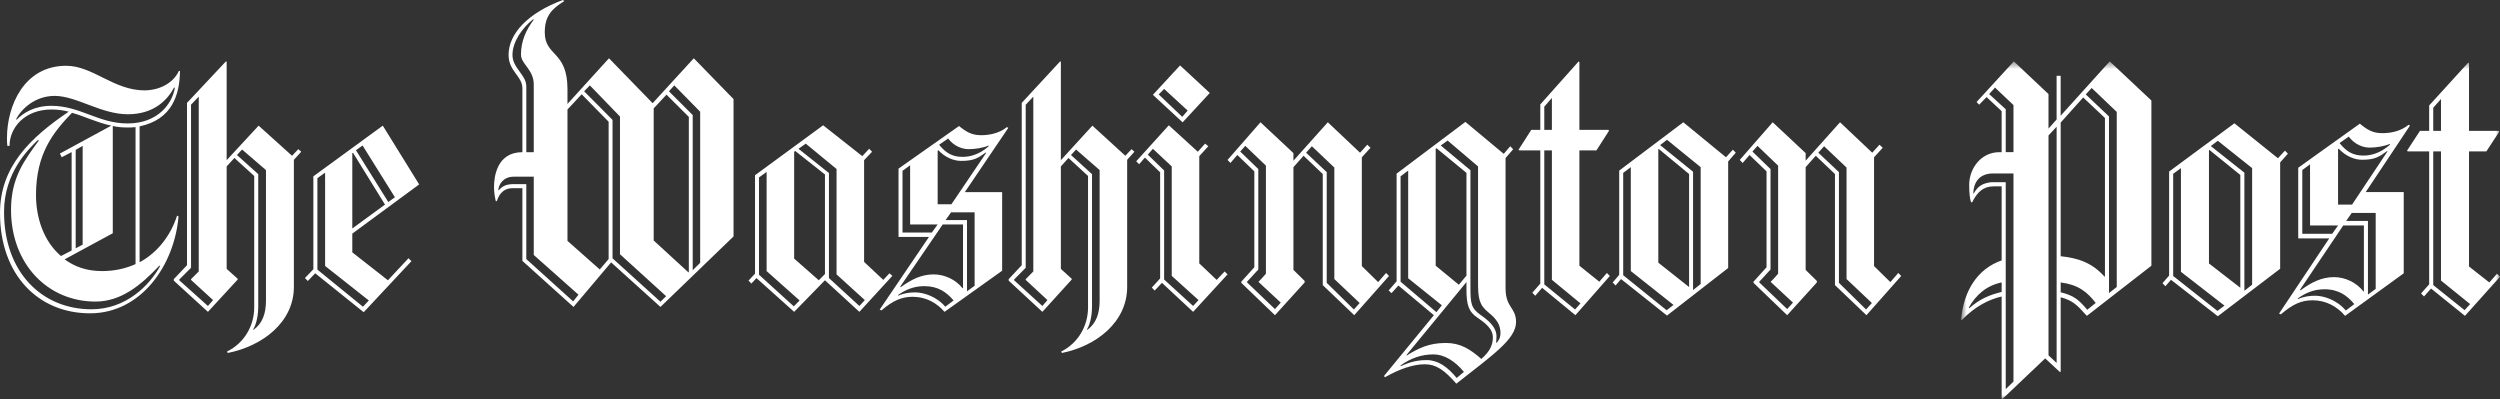
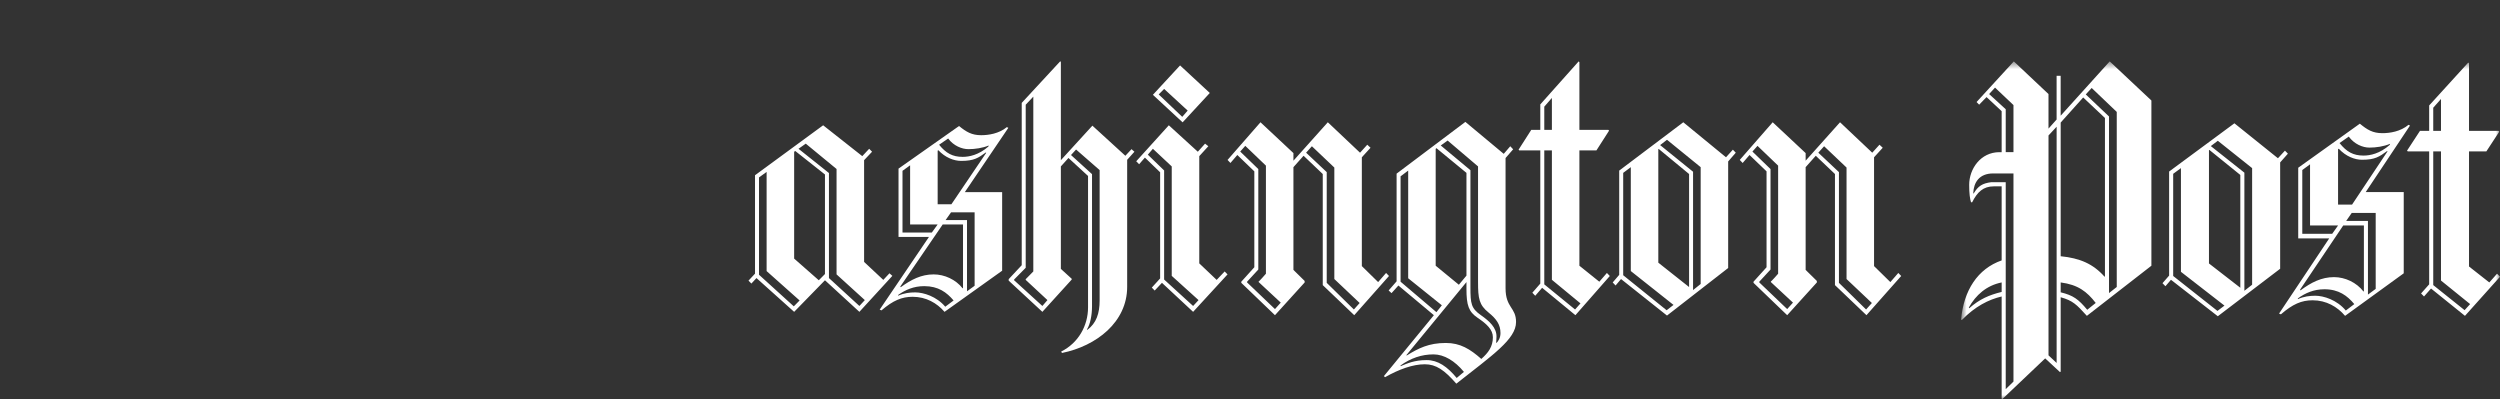
<svg xmlns="http://www.w3.org/2000/svg" width="307" height="49" viewBox="0 0 307 49" fill="none">
  <rect x="0" y="0" width="307" height="49" fill="#333333" stroke="none" />
-   <path fill-rule="evenodd" clip-rule="evenodd" d="M44.525 17.865L43.713 18.451L47.683 24.81L48.495 24.224L44.525 17.865ZM43.352 18.767L43.262 18.812V28.058L47.277 25.126L43.352 18.767ZM39.923 32.658V21.202L38.976 21.879V33.109L44.57 37.664L45.292 36.898L39.923 32.658ZM43.262 28.689V30.989L47.637 34.416L50.164 31.711L50.525 32.071L44.661 38.339L38.706 33.559L37.804 34.506L37.443 34.146L38.481 33.063V21.653L47.007 15.43L51.473 22.646L43.262 28.689ZM32.66 20.886L29.728 18.361L29.097 19.038L31.713 21.384V37.619C31.713 38.701 31.488 39.828 31.082 40.46L31.127 40.505C32.255 39.693 32.661 38.475 32.661 36.897V20.886H32.66ZM23.458 34.371V34.282L24.405 33.334V11.867L23.458 12.86V32.883L22.014 34.327V34.417L25.532 37.574L26.164 36.852L23.458 34.371ZM36.089 19.624V35.228C36.089 39.558 32.255 42.49 27.969 43.346L27.879 43.166C30 42.128 31.217 40.009 31.217 37.754V21.608L28.782 19.399L27.834 20.436V33.019L29.188 34.236V34.327L25.534 38.295L21.339 34.462V34.282L22.963 32.568V12.634L27.744 7.538L27.834 7.583V19.669L31.759 15.43L35.864 19.129L36.631 18.317L36.992 18.633L36.089 19.624ZM10.15 17.911L9.293 18.407V30.493L10.15 30.042V17.911ZM16.646 15.61C16.33 15.655 16.015 15.655 15.653 15.655C15.022 15.655 14.435 15.61 13.849 15.474V28.643L7.939 31.846C9.157 32.748 10.646 33.289 12.54 33.289C14.074 33.289 15.427 32.973 16.645 32.432V15.61H16.646ZM8.841 13.851C6.541 16.242 4.42 18.858 4.42 23.954C4.42 26.75 5.367 29.636 7.488 31.44L8.796 30.763V18.677L7.578 19.308L7.353 18.857L13.668 15.429C11.954 15.069 10.421 14.303 8.841 13.851ZM21.382 10.74C20.616 12.183 18.992 14.031 15.698 14.031C12.405 14.031 9.383 11.776 6.721 11.776C4.285 11.776 2.616 13.4 1.984 14.618L2.03 14.709C2.887 13.851 4.195 12.995 6.315 12.995C9.834 12.995 12.09 15.16 15.653 15.16C19.443 15.16 21.157 12.679 21.473 10.785L21.382 10.74ZM19.578 32.613C17.323 35.002 14.887 37.033 11.729 37.033C5.865 37.033 1.354 32.432 1.354 25.757C1.354 21.834 2.978 19.715 4.782 17.234H4.602C3.474 18.361 0.497 21.202 0.497 26.028C0.497 33.425 5.143 37.98 11.233 37.98C15.473 37.98 18.36 35.048 19.669 32.658L19.578 32.613ZM17.142 15.52V32.207C19.398 30.989 20.977 28.869 21.744 26.479L21.924 26.57C21.427 32.523 17.368 38.475 11.052 38.475C4.692 38.475 0 33.74 0 26.163C0 20.481 3.699 16.918 8.436 13.716C7.759 13.535 7.038 13.445 6.315 13.445C3.067 13.445 1.173 15.655 1.173 17.91H0.902C0.856 17.594 0.856 17.279 0.856 16.963C0.856 12.949 2.977 8.078 8.12 8.078C11.413 8.078 13.94 11.1 17.774 11.1C19.308 11.1 21.202 10.378 21.969 8.709H22.104C22.059 11.642 21.158 14.663 17.142 15.52Z" fill="white" />
-   <path fill-rule="evenodd" clip-rule="evenodd" d="M85.981 13.72L82.801 10.483L82.147 11.213L85.066 14.13V33.181L85.981 32.269V13.72ZM84.588 14.357L81.843 11.622L80.274 13.309V29.534L84.544 33.453L84.588 33.408V14.357ZM76.134 31.221V14.312L72.43 10.483L71.733 11.213L75.219 14.722V31.722L81.102 37.055L81.799 36.37L76.134 31.221ZM74.74 14.95L71.428 11.577L69.685 13.445V29.58L73.65 33.089L74.74 31.813V14.95ZM65.546 10.392C65.546 8.524 63.977 7.885 63.977 6.7C63.977 5.059 64.587 3.693 65.546 2.416L65.459 2.371C64.151 3.42 62.931 5.106 62.931 6.746C62.931 8.387 64.631 9.162 64.631 10.621V18.688H65.546V10.392ZM65.546 31.312V21.696H63.105C61.841 21.696 61.275 22.561 61.188 23.336L61.231 23.382C61.667 22.881 62.103 22.608 63.104 22.608H64.629V31.814L70.381 37.01L71.035 36.189L65.546 31.312ZM81.102 37.692L75.044 32.223L70.426 37.692L64.151 32.041V23.108H62.931C61.841 23.108 61.275 23.837 61.013 24.703H60.883C60.796 24.338 60.665 23.701 60.665 22.971C60.665 21.786 60.97 18.687 64.151 18.687V10.848C64.151 9.344 62.452 8.751 62.452 6.745C62.452 4.149 64.804 1.596 69.119 0L69.293 0.137C67.724 1.094 66.897 2.005 66.897 3.965C66.897 6.974 69.685 6.199 69.685 10.939V12.762L74.784 7.156L80.143 12.671L85.198 7.156L90.078 12.169V29.033L81.102 37.692Z" fill="white" />
  <path fill-rule="evenodd" clip-rule="evenodd" d="M142.955 10.92L142.288 11.596L145.18 14.348L145.847 13.581L142.955 10.92ZM145.224 15.024L141.575 11.642L144.913 8.034L148.562 11.417L145.224 15.024ZM143.889 33.876V20.436L141.575 18.271L140.953 18.993L142.955 20.933V34.327L146.515 37.574L147.182 36.852L143.889 33.876ZM146.515 38.295L142.688 34.732L141.798 35.679L141.441 35.318L142.465 34.191V21.157L140.596 19.354L139.884 20.166L139.528 19.805L143.532 15.385L147.092 18.633L147.982 17.64L148.383 17.956L147.271 19.174V32.343L149.407 34.372L150.386 33.335L150.742 33.696L146.515 38.295ZM135.034 20.886L132.141 18.361L131.519 19.038L134.1 21.384V37.619C134.1 38.701 133.878 39.828 133.477 40.46L133.522 40.505C134.634 39.693 135.035 38.475 135.035 36.897V20.886H135.034ZM125.957 34.371V34.282L126.891 33.334V11.867L125.957 12.859V32.883L124.533 34.326V34.416L128.003 37.573L128.626 36.851L125.957 34.371ZM138.416 19.624V35.228C138.416 39.558 134.634 42.49 130.406 43.346L130.317 43.166C132.409 42.128 133.611 40.009 133.611 37.754V21.608L131.208 19.399L130.274 20.436V33.019L131.608 34.236V34.327L128.004 38.295L123.866 34.462V34.282L125.468 32.568V12.634L130.185 7.538L130.274 7.583V19.669L134.145 15.43L138.194 19.129L138.951 18.317L139.307 18.633L138.416 19.624ZM119.683 26.074H116.79L116.122 27.021H118.748V35.77L119.683 35.093V26.074ZM118.926 18.316C118.125 18.316 117.102 17.911 116.434 17.008L115.321 17.775C116.167 18.812 116.968 19.263 118.213 19.263C119.014 19.263 120.172 19.037 121.373 17.999L121.417 17.865C120.661 18.181 119.727 18.316 118.926 18.316ZM121.062 18.722C120.128 19.399 119.594 19.759 118.036 19.759C117.146 19.759 116.078 19.354 115.233 18.451L115.144 18.496V25.081H116.835L121.107 18.767L121.062 18.722ZM111.762 27.561V20.301L110.827 20.977V28.554H114.431L115.143 27.562H111.762V27.561ZM118.258 27.561H115.766L110.559 35.184L110.604 35.274C111.894 34.327 113.14 33.696 114.653 33.696C115.988 33.696 117.368 34.327 118.213 35.409L118.258 35.364V27.561ZM113.497 35.138C112.207 35.138 111.184 35.589 110.293 36.22V36.311C111.005 35.995 111.718 35.905 112.385 35.905C113.408 35.905 115.011 36.401 116.078 37.664L117.102 36.898C116.256 35.905 115.233 35.138 113.497 35.138ZM118.481 23.593H123.064V33.244L115.989 38.295C115.055 37.212 113.719 36.446 112.073 36.446C110.738 36.446 109.67 36.897 108.246 38.115L108.024 38.024L114.076 29.095H110.338V20.706L117.77 15.475C118.659 16.197 119.327 16.602 120.484 16.602C121.374 16.602 122.664 16.421 123.643 15.61L123.822 15.7L118.481 23.593ZM102.729 33.695V20.752L98.947 17.639L98.057 18.271L101.795 21.248V34.146L105.533 37.573L106.2 36.851L102.729 33.695ZM101.305 21.428L97.656 18.542L97.522 18.633V31.756L100.548 34.416L101.305 33.65V21.428ZM94.14 33.289V21.112L93.206 21.789V33.74L97.478 37.619L98.191 36.897L94.14 33.289ZM105.532 38.295L101.305 34.416L97.522 38.295L92.894 34.146L92.271 34.822L91.915 34.462L92.716 33.605V21.519L101.082 15.385L105.888 19.174L106.734 18.271L107.09 18.633L106.111 19.669V32.162L108.469 34.371L109.226 33.56L109.582 33.876L105.532 38.295Z" fill="white" />
  <path fill-rule="evenodd" clip-rule="evenodd" d="M226.755 34.266V20.575L224 17.959L223.288 18.752L225.822 21.135V34.733L229.155 38.004L229.867 37.209L226.755 34.266ZM217.465 34.64V34.547C217.465 34.64 218.354 33.612 218.354 33.612V20.341L215.821 17.911L215.198 18.612L217.421 20.761V33.096L216.043 34.592V34.685L219.466 37.956L220.177 37.162L217.465 34.64ZM229.201 38.705L225.333 35.013V21.369L222.977 19.127L221.732 20.528V33.144L223.11 34.499V34.686L219.466 38.705L215.331 34.733V34.593L216.932 32.818V21.042L214.842 19.033L213.998 20.014L213.642 19.64L217.687 15.014L221.732 18.799V19.733L225.955 15.014L229.912 18.752L230.8 17.771L231.2 18.145L230.134 19.313V32.677L232.134 34.639L233.112 33.518L233.467 33.891L229.201 38.705ZM208.842 20.528L204.708 17.164L203.864 17.817L207.908 21.089V35.621L208.842 34.874V20.528ZM207.419 21.369L203.685 18.285L203.641 18.332V32.256L207.419 35.247V21.369ZM200.263 33.285V20.528L199.329 21.229V33.799L204.663 38.098L205.508 37.444L200.263 33.285ZM212.219 19.827V32.911L204.707 38.751L199.061 34.266L198.394 35.06L198.039 34.686L198.839 33.752V20.949L206.708 15.014L211.953 19.314L212.797 18.379L213.153 18.752L212.219 19.827ZM190.572 34.359V18.472H189.638V34.92L193.417 38.005L194.083 37.257L190.572 34.359ZM190.572 12.024L189.638 13.099V15.949H190.572V12.024ZM193.461 38.705L189.372 35.341L188.527 36.322L188.172 35.947L189.149 34.826V18.472H186.571L186.482 18.379L188.038 15.948H189.149V12.819L193.861 7.538L193.95 7.632V15.949H197.506L197.595 16.043L196.039 18.473H193.95V32.631L196.395 34.594L197.328 33.519L197.684 33.893L193.461 38.705ZM182.793 38.378C181.636 37.443 181.503 36.649 181.503 34.64V20.435L177.769 17.258L176.925 17.865L180.57 20.902V35.294C180.57 37.303 180.659 37.864 181.859 38.705C182.926 39.452 183.77 40.246 183.77 41.321C183.77 41.601 183.726 42.069 183.726 42.069L183.77 42.116C183.993 41.882 184.259 41.508 184.259 40.9C184.26 39.873 183.77 39.172 182.793 38.378ZM180.081 21.229L176.391 18.192L176.302 18.286V32.63L179.148 34.967L180.081 33.846V21.229ZM181.459 39.032C180.349 38.284 180.081 37.49 180.081 35.481V34.639L172.702 43.611L172.746 43.657C174.168 42.77 175.458 42.116 177.548 42.116C179.326 42.116 180.526 42.863 181.904 44.078C182.748 43.33 183.326 42.583 183.326 41.415C183.326 40.481 182.57 39.78 181.459 39.032ZM176.036 43.518C174.569 43.518 173.235 43.985 171.991 44.873V44.967C172.791 44.639 173.68 44.219 175.191 44.219C176.569 44.219 177.725 45.013 178.881 46.415L179.77 45.668C178.658 44.312 177.325 43.518 176.036 43.518ZM172.925 34.172V20.949L171.991 21.65V34.594L176.391 38.332L177.059 37.49L172.925 34.172ZM178.836 47.115C177.37 45.434 176.347 44.733 174.969 44.733C173.502 44.733 171.813 45.34 170.08 46.321L169.946 46.182L176.081 38.705L171.724 35.061L170.88 35.996L170.524 35.669L171.502 34.547V21.323L179.948 14.968L184.659 18.893L185.46 17.959L185.815 18.333L184.882 19.407V35.388C184.882 37.818 186.171 37.725 186.171 39.546C186.171 41.649 183.281 43.611 178.836 47.115ZM163.856 34.266V20.575L161.1 17.959L160.389 18.752L162.922 21.135V34.733L166.256 38.004L166.967 37.209L163.856 34.266ZM154.566 34.64V34.547C154.566 34.64 155.455 33.612 155.455 33.612V20.341L152.921 17.911L152.298 18.612L154.521 20.761V33.096L153.143 34.592V34.685L156.566 37.956L157.277 37.162L154.566 34.64ZM166.301 38.705L162.434 35.013V21.369L160.078 19.127L158.833 20.528V33.144L160.211 34.499V34.686L156.566 38.705L152.431 34.733V34.593L154.032 32.818V21.042L151.943 19.033L151.098 20.014L150.743 19.64L154.788 15.014L158.833 18.799V19.733L163.056 15.014L167.012 18.752L167.901 17.771L168.301 18.145L167.234 19.313V32.677L169.234 34.639L170.212 33.518L170.568 33.891L166.301 38.705Z" fill="white" />
  <mask id="mask0_992_17837" style="mask-type:alpha" maskUnits="userSpaceOnUse" x="240" y="7" width="67" height="42">
-     <path d="M240.82 7.538H307V49H240.82V7.538Z" fill="white" />
+     <path d="M240.82 7.538H307V49H240.82Z" fill="white" />
  </mask>
  <g mask="url(#mask0_992_17837)">
    <path fill-rule="evenodd" clip-rule="evenodd" d="M299.753 34.45V18.592H298.802V35.009L302.652 38.088L303.331 37.342L299.753 34.45ZM299.753 12.156L298.802 13.229V16.074H299.753V12.156ZM302.697 38.787L298.53 35.429L297.669 36.408L297.307 36.035L298.303 34.916V18.592H295.676L295.585 18.499L297.171 16.073H298.302V12.949L303.104 7.679L303.195 7.772V16.074H306.819L306.91 16.168L305.324 18.593H303.195V32.725L305.687 34.684L306.638 33.611L307 33.984L302.697 38.787ZM291.735 26.149H288.792L288.112 27.128H290.784V36.175L291.735 35.476V26.149ZM290.965 18.126C290.15 18.126 289.108 17.707 288.429 16.773L287.296 17.566C288.157 18.639 288.972 19.105 290.241 19.105C291.056 19.105 292.234 18.872 293.457 17.798L293.502 17.659C292.732 17.987 291.781 18.126 290.965 18.126ZM293.14 18.545C292.188 19.246 291.645 19.619 290.059 19.619C289.152 19.619 288.065 19.199 287.205 18.266L287.114 18.312V25.122H288.835L293.184 18.592L293.14 18.545ZM283.673 27.687V20.179L282.721 20.878V28.714H286.39L287.115 27.688H283.673V27.687ZM290.286 27.687H287.749L282.45 35.57L282.495 35.663C283.808 34.684 285.077 34.031 286.617 34.031C287.976 34.031 289.38 34.684 290.241 35.803L290.286 35.756V27.687H290.286ZM285.439 35.522C284.125 35.522 283.083 35.989 282.178 36.641V36.735C282.903 36.408 283.627 36.316 284.307 36.316C285.349 36.316 286.979 36.829 288.066 38.135L289.108 37.342C288.248 36.316 287.206 35.522 285.439 35.522ZM290.512 23.583H295.178V33.563L287.976 38.787C287.025 37.668 285.666 36.875 283.99 36.875C282.631 36.875 281.544 37.342 280.094 38.601L279.868 38.507L286.028 29.273H282.222V20.598L289.788 15.188C290.694 15.934 291.373 16.353 292.551 16.353C293.457 16.353 294.77 16.166 295.767 15.328L295.948 15.42L290.512 23.583ZM276.561 20.645L272.348 17.286L271.488 17.939L275.61 21.204V35.709L276.561 34.963V20.645ZM275.111 21.484L271.307 18.406L271.261 18.452V32.351L275.111 35.336V21.484ZM267.819 33.378V20.645L266.867 21.344V33.89L272.303 38.181L273.164 37.529L267.819 33.378ZM280.003 19.945V33.004L272.348 38.834L266.595 34.357L265.915 35.149L265.553 34.776L266.368 33.843V21.064L274.386 15.141L279.731 19.433L280.591 18.499L280.954 18.872L280.003 19.945ZM259.937 13.742L256.857 10.804L256.132 11.596L258.986 14.302V35.989L259.937 35.242V13.742ZM253.052 34.683V35.896C254.592 36.269 255.226 36.735 256.313 38.041L257.355 37.201C256.268 35.802 255.181 34.963 253.052 34.683ZM258.488 14.488L255.815 11.97L253.052 15.049V31.465C255.408 31.699 257.038 32.398 258.442 33.983L258.488 33.937V14.488ZM252.554 15.561L251.557 16.634V43.638L252.554 44.571V15.561ZM247.254 12.902L244.989 10.758L244.264 11.55L246.303 13.415V18.685H247.254V12.902ZM247.254 21.298H244.763C243.041 21.298 242.362 22.417 242.317 23.724L242.362 23.77C242.905 22.836 243.449 22.51 244.536 22.371H246.303V47.789L247.254 46.856V21.298ZM245.804 34.683C243.948 35.056 242.634 36.222 241.774 37.761L241.818 37.854C243.087 36.735 244.264 36.222 245.804 35.849V34.683ZM256.268 38.787C254.999 37.388 254.547 36.921 253.052 36.502V37.528V45.643L252.961 45.689L251.148 44.01L245.894 49L245.803 48.954V36.408C244.218 36.781 242.542 37.621 240.911 39.3L240.82 39.253C241.138 35.662 242.858 33.004 245.803 31.978V22.883H244.851C243.538 22.883 242.813 23.583 242.179 24.842H242.043C241.907 24.423 241.816 23.769 241.816 22.697C241.816 20.738 243.221 18.686 245.531 18.686H245.803V13.649L243.946 11.923L243.039 12.856L242.722 12.529L247.297 7.539L251.555 11.55V15.794L252.551 14.675V9.311H253.049V14.208L259.074 7.538L264.192 12.343V32.631L256.268 38.787Z" fill="white" />
  </g>
</svg>